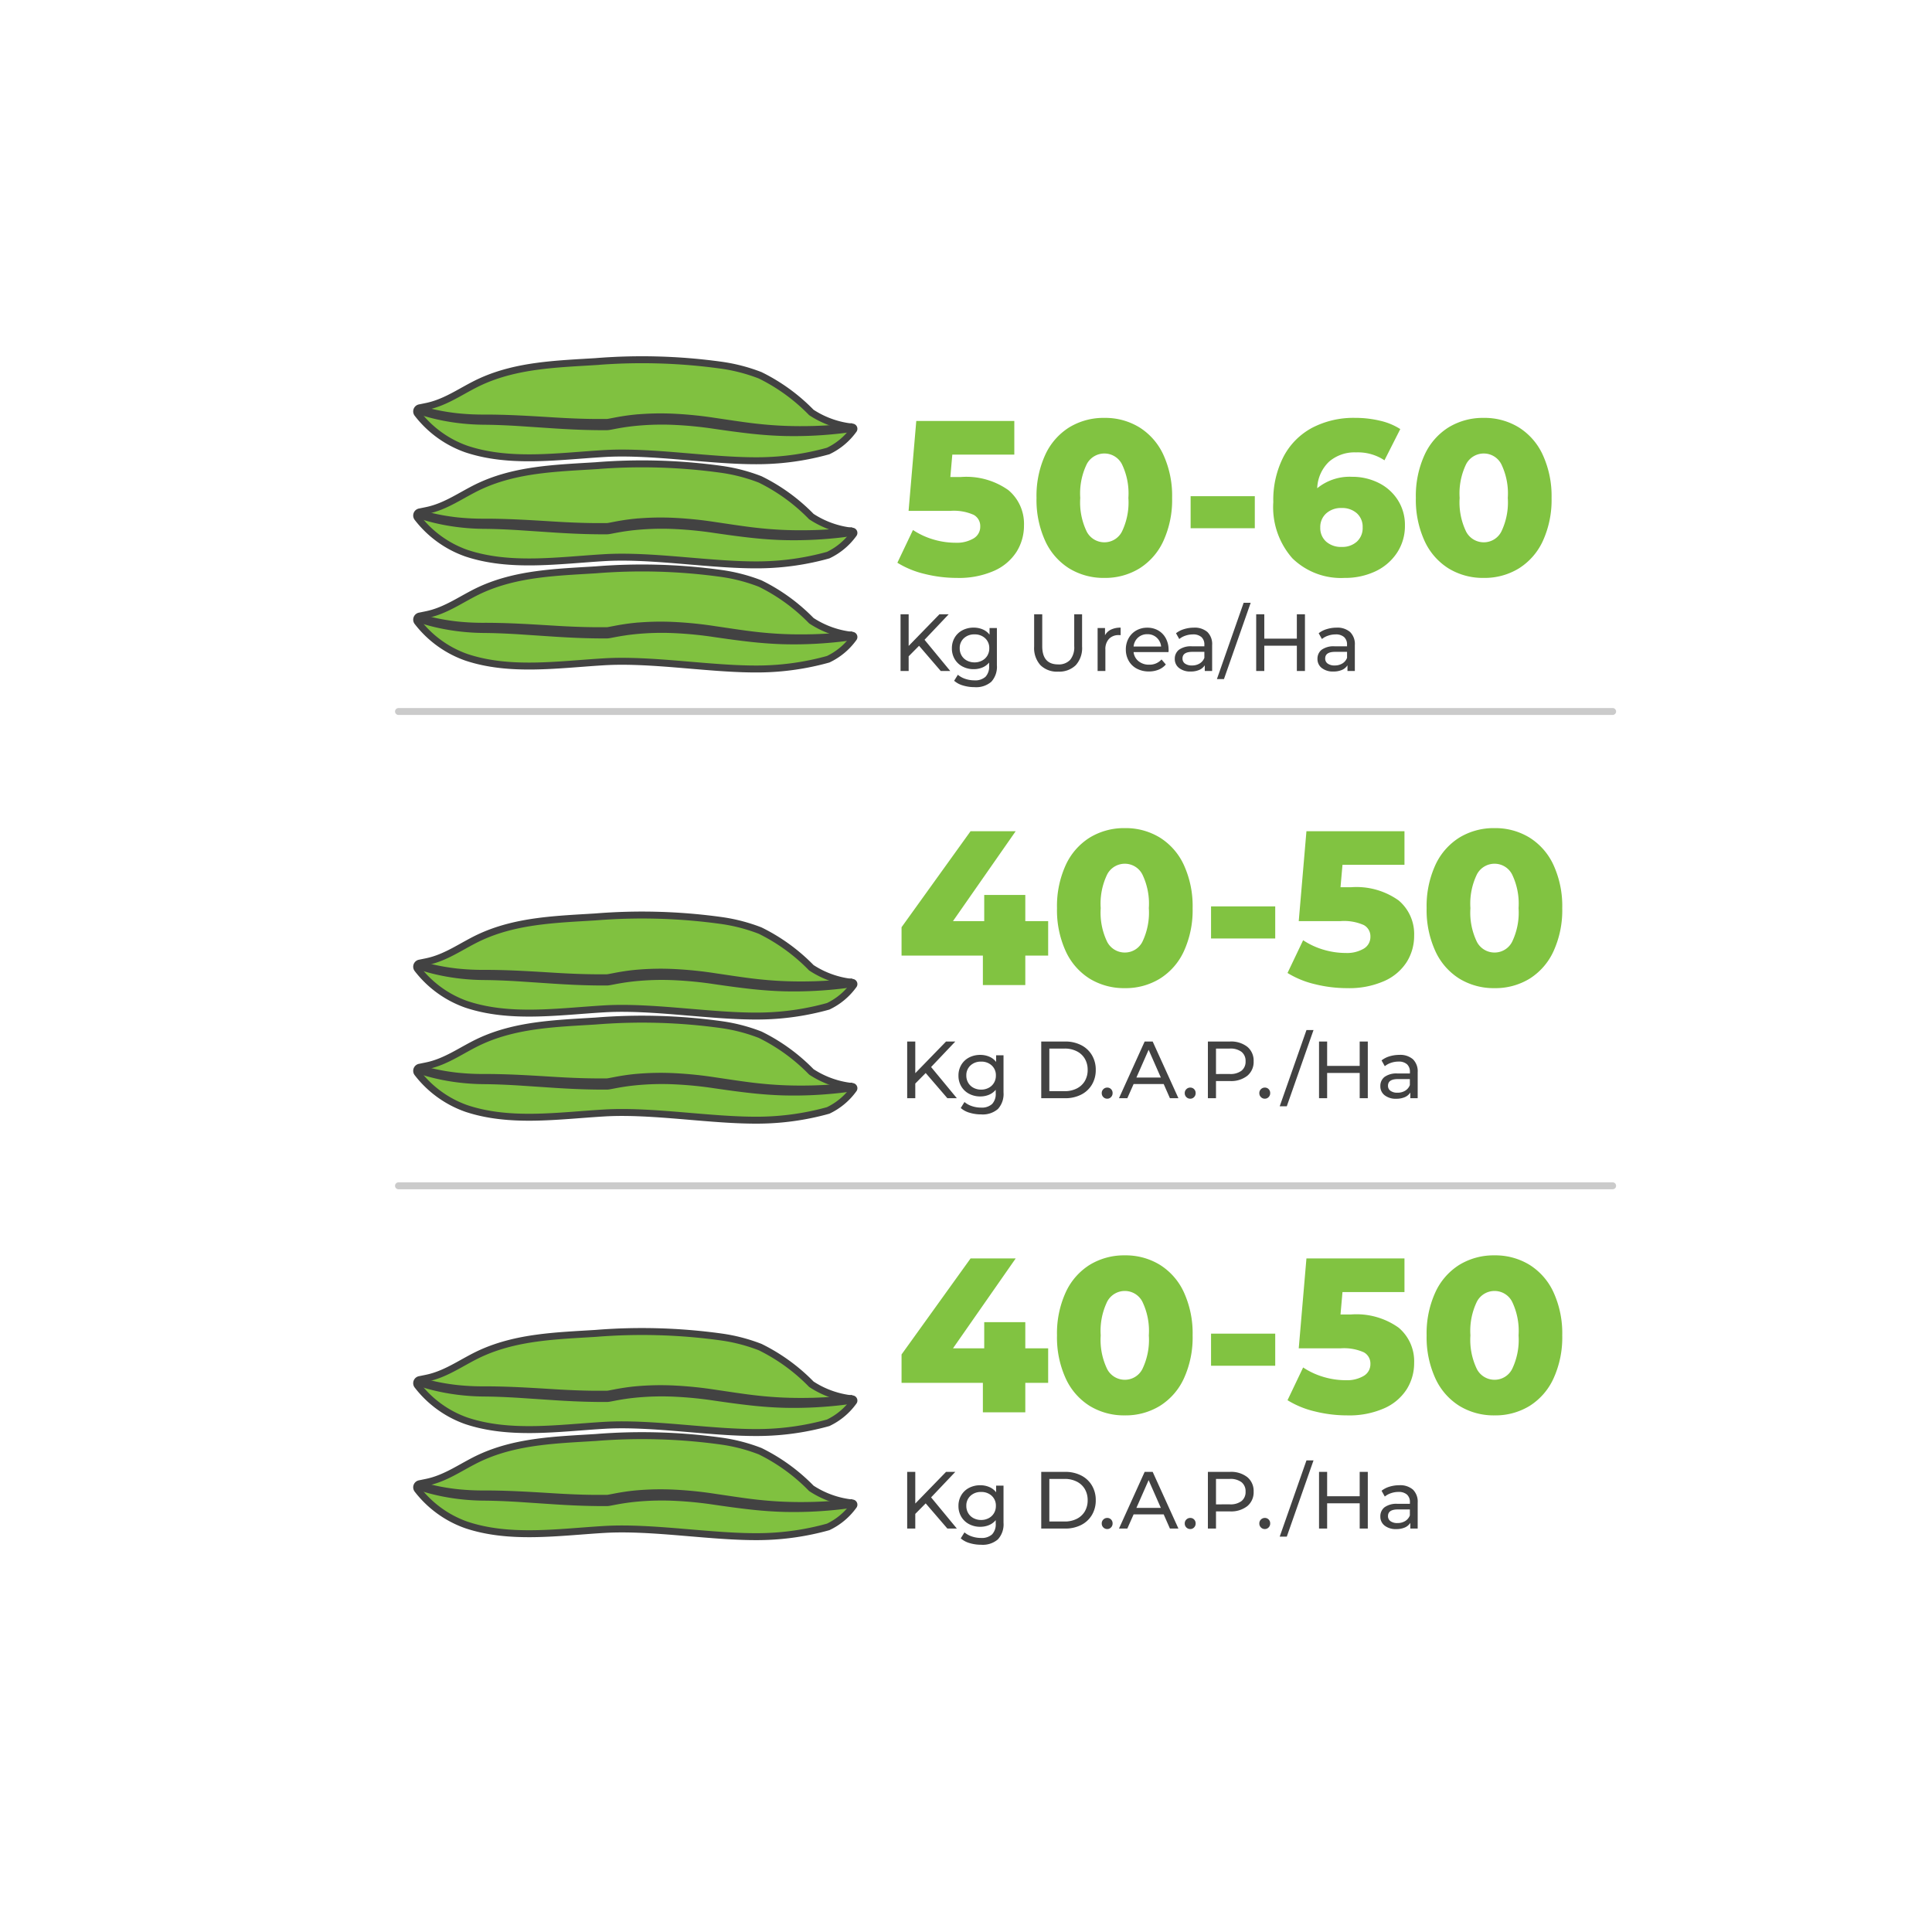
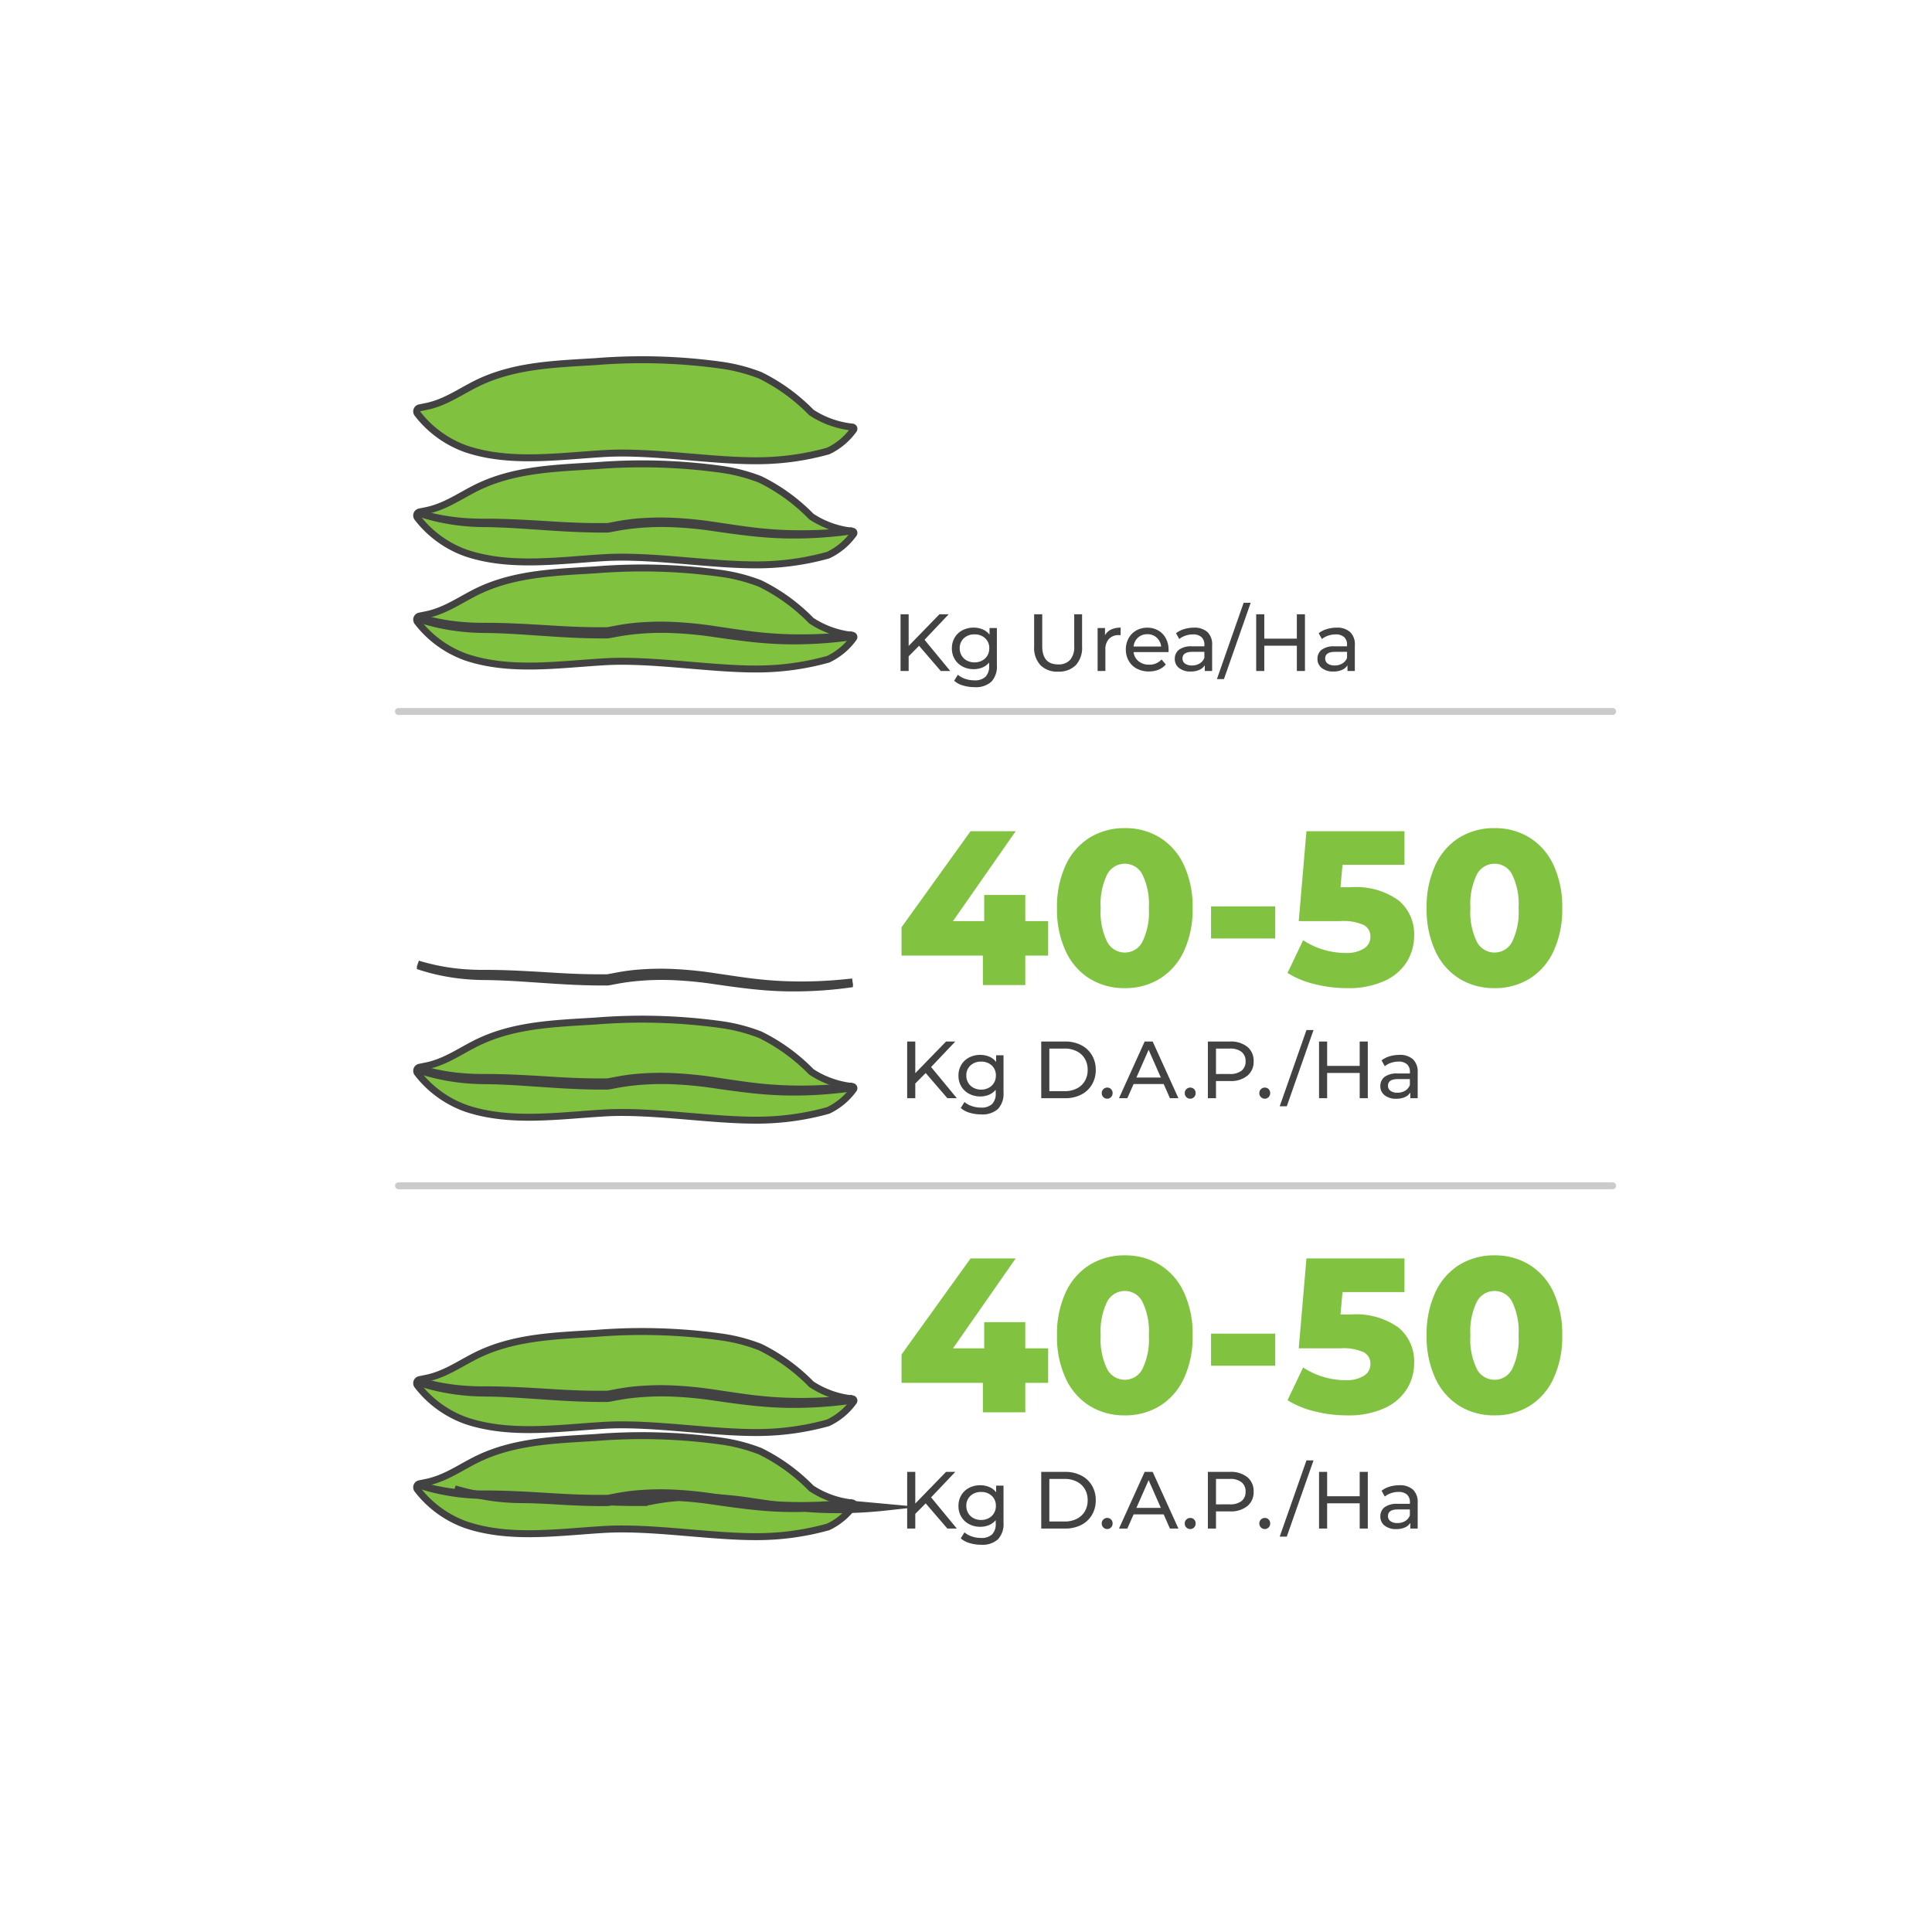
<svg xmlns="http://www.w3.org/2000/svg" width="167" height="167" viewBox="0 0 167 167">
  <defs>
    <filter id="Path_11019" x="0" y="0" width="167" height="167" filterUnits="userSpaceOnUse">
      <feOffset dy="3" input="SourceAlpha" />
      <feGaussianBlur stdDeviation="3" result="blur" />
      <feFlood flood-opacity="0.161" />
      <feComposite operator="in" in2="blur" />
      <feComposite in="SourceGraphic" />
    </filter>
  </defs>
  <g id="Group_2901" data-name="Group 2901" transform="translate(-1142 -4759)">
    <g transform="matrix(1, 0, 0, 1, 1142, 4759)" filter="url(#Path_11019)">
      <path id="Path_11019-2" data-name="Path 11019" d="M74.5,0A74.5,74.5,0,1,1,0,74.5,74.5,74.5,0,0,1,74.5,0Z" transform="translate(9 6)" fill="#fff" />
    </g>
    <path id="Path_11020" data-name="Path 11020" d="M-17.973-2.177l-.9.91V0h-.7V-4.9h.7v2.737l2.66-2.737h.8L-17.5-2.695-15.278,0H-16.1Zm6.727-1.533V-.5A1.916,1.916,0,0,1-11.729.934a2,2,0,0,1-1.442.465,3.449,3.449,0,0,1-1-.143,1.982,1.982,0,0,1-.77-.41l.322-.518a1.9,1.9,0,0,0,.641.354,2.433,2.433,0,0,0,.787.129A1.321,1.321,0,0,0-12.229.5a1.267,1.267,0,0,0,.311-.938V-.728A1.487,1.487,0,0,1-12.5-.3a1.947,1.947,0,0,1-.753.144,2.028,2.028,0,0,1-.962-.228,1.692,1.692,0,0,1-.676-.637,1.785,1.785,0,0,1-.245-.934,1.785,1.785,0,0,1,.245-.934,1.668,1.668,0,0,1,.676-.634,2.054,2.054,0,0,1,.962-.224,1.966,1.966,0,0,1,.781.154,1.449,1.449,0,0,1,.591.455V-3.71ZM-13.178-.742A1.376,1.376,0,0,0-12.523-.9a1.139,1.139,0,0,0,.455-.431,1.2,1.2,0,0,0,.164-.627,1.135,1.135,0,0,0-.357-.871,1.292,1.292,0,0,0-.917-.333,1.3,1.3,0,0,0-.924.333,1.135,1.135,0,0,0-.357.871,1.2,1.2,0,0,0,.165.627,1.139,1.139,0,0,0,.455.431A1.391,1.391,0,0,0-13.178-.742Zm7.224.8A2.033,2.033,0,0,1-7.48-.5a2.213,2.213,0,0,1-.546-1.61V-4.9h.7v2.758q0,1.575,1.379,1.575A1.328,1.328,0,0,0-4.918-.956a1.706,1.706,0,0,0,.357-1.186V-4.9h.679v2.786A2.21,2.21,0,0,1-4.428-.5,2.04,2.04,0,0,1-5.954.056ZM-1.9-3.087a1.147,1.147,0,0,1,.518-.49A1.88,1.88,0,0,1-.55-3.745v.651A1.312,1.312,0,0,0-.7-3.1a1.131,1.131,0,0,0-.857.326,1.289,1.289,0,0,0-.311.927V0h-.672V-3.71H-1.9Zm5.5,1.253a1.926,1.926,0,0,1-.014.2H.57A1.165,1.165,0,0,0,1-.844a1.4,1.4,0,0,0,.914.3A1.376,1.376,0,0,0,2.985-.994l.371.434a1.625,1.625,0,0,1-.627.448,2.181,2.181,0,0,1-.836.154A2.191,2.191,0,0,1,.85-.2a1.722,1.722,0,0,1-.7-.676A1.937,1.937,0,0,1-.1-1.855,1.967,1.967,0,0,1,.14-2.828,1.73,1.73,0,0,1,.8-3.5a1.894,1.894,0,0,1,.955-.241,1.856,1.856,0,0,1,.949.241,1.7,1.7,0,0,1,.651.676A2.058,2.058,0,0,1,3.594-1.834ZM1.76-3.178a1.161,1.161,0,0,0-.808.294,1.185,1.185,0,0,0-.382.77H2.95a1.193,1.193,0,0,0-.382-.767A1.153,1.153,0,0,0,1.76-3.178Zm4.011-.567a1.678,1.678,0,0,1,1.18.378A1.459,1.459,0,0,1,7.36-2.24V0H6.723V-.49a1.062,1.062,0,0,1-.479.4,1.83,1.83,0,0,1-.738.137,1.546,1.546,0,0,1-1-.3.966.966,0,0,1-.375-.791.974.974,0,0,1,.357-.787,1.759,1.759,0,0,1,1.134-.3H6.688v-.133a.857.857,0,0,0-.252-.665,1.063,1.063,0,0,0-.742-.231,1.964,1.964,0,0,0-.644.109,1.659,1.659,0,0,0-.532.29l-.28-.5a2.032,2.032,0,0,1,.686-.353A2.87,2.87,0,0,1,5.771-3.745ZM5.617-.476a1.248,1.248,0,0,0,.665-.172.981.981,0,0,0,.406-.487v-.518H5.652q-.854,0-.854.574a.519.519,0,0,0,.217.441A.992.992,0,0,0,5.617-.476Zm4.466-5.418h.609L8.382.7H7.773Zm5.3.994V0h-.7V-2.184H11.868V0h-.7V-4.9h.7v2.107h2.814V-4.9Zm2.723,1.155a1.678,1.678,0,0,1,1.179.378,1.459,1.459,0,0,1,.41,1.127V0h-.637V-.49a1.062,1.062,0,0,1-.479.4,1.83,1.83,0,0,1-.739.137,1.546,1.546,0,0,1-1-.3.966.966,0,0,1-.375-.791.974.974,0,0,1,.357-.787,1.759,1.759,0,0,1,1.134-.3h1.064v-.133a.857.857,0,0,0-.252-.665,1.063,1.063,0,0,0-.742-.231,1.964,1.964,0,0,0-.644.109,1.659,1.659,0,0,0-.532.29l-.28-.5a2.032,2.032,0,0,1,.686-.353A2.87,2.87,0,0,1,18.106-3.745ZM17.951-.476a1.248,1.248,0,0,0,.665-.172.981.981,0,0,0,.406-.487v-.518H17.986q-.854,0-.854.574a.519.519,0,0,0,.217.441A.992.992,0,0,0,17.951-.476Z" transform="translate(1239.416 4816.998)" fill="#424242" />
    <path id="Path_11021" data-name="Path 11021" d="M-20.4-2.177l-.9.91V0H-22V-4.9h.7v2.737l2.66-2.737h.8l-2.093,2.205L-17.707,0h-.819Zm6.727-1.533V-.5A1.916,1.916,0,0,1-14.158.934,2,2,0,0,1-15.6,1.4a3.449,3.449,0,0,1-1-.143,1.982,1.982,0,0,1-.77-.41l.322-.518a1.9,1.9,0,0,0,.64.354,2.433,2.433,0,0,0,.788.129A1.321,1.321,0,0,0-14.658.5a1.267,1.267,0,0,0,.311-.938V-.728a1.487,1.487,0,0,1-.584.431,1.947,1.947,0,0,1-.753.144,2.028,2.028,0,0,1-.962-.228,1.692,1.692,0,0,1-.676-.637,1.785,1.785,0,0,1-.245-.934,1.785,1.785,0,0,1,.245-.934,1.668,1.668,0,0,1,.676-.634,2.054,2.054,0,0,1,.962-.224,1.966,1.966,0,0,1,.781.154,1.449,1.449,0,0,1,.591.455V-3.71ZM-15.607-.742A1.376,1.376,0,0,0-14.952-.9a1.139,1.139,0,0,0,.455-.431,1.2,1.2,0,0,0,.164-.627,1.135,1.135,0,0,0-.357-.871,1.292,1.292,0,0,0-.917-.333,1.3,1.3,0,0,0-.924.333,1.135,1.135,0,0,0-.357.871,1.2,1.2,0,0,0,.165.627,1.139,1.139,0,0,0,.455.431A1.391,1.391,0,0,0-15.607-.742ZM-10.413-4.9h2.065a2.985,2.985,0,0,1,1.379.308,2.263,2.263,0,0,1,.934.864A2.442,2.442,0,0,1-5.7-2.45a2.442,2.442,0,0,1-.333,1.278,2.263,2.263,0,0,1-.934.865A2.985,2.985,0,0,1-8.347,0h-2.065ZM-8.389-.609A2.267,2.267,0,0,0-7.343-.84a1.67,1.67,0,0,0,.7-.648A1.863,1.863,0,0,0-6.4-2.45a1.863,1.863,0,0,0-.245-.963,1.67,1.67,0,0,0-.7-.647,2.267,2.267,0,0,0-1.046-.231H-9.712V-.609Zm3.682.651a.464.464,0,0,1-.336-.137.463.463,0,0,1-.14-.347.455.455,0,0,1,.14-.339.464.464,0,0,1,.336-.137.447.447,0,0,1,.329.133.464.464,0,0,1,.133.343.469.469,0,0,1-.137.347A.444.444,0,0,1-4.708.042ZM.172-1.225h-2.6L-2.971,0h-.721l2.219-4.9H-.78L1.446,0H.711Zm-.245-.56-1.057-2.4-1.057,2.4ZM2.468.042a.464.464,0,0,1-.336-.137.463.463,0,0,1-.14-.347.455.455,0,0,1,.14-.339.464.464,0,0,1,.336-.137A.447.447,0,0,1,2.8-.784a.464.464,0,0,1,.133.343.469.469,0,0,1-.137.347A.444.444,0,0,1,2.468.042ZM5.9-4.9a2.27,2.27,0,0,1,1.5.455,1.543,1.543,0,0,1,.546,1.253A1.543,1.543,0,0,1,7.4-1.939a2.27,2.27,0,0,1-1.5.455H4.693V0h-.7V-4.9ZM5.883-2.093A1.58,1.58,0,0,0,6.9-2.377a.989.989,0,0,0,.35-.815.989.989,0,0,0-.35-.815,1.58,1.58,0,0,0-1.015-.284H4.693v2.2ZM8.915.042a.464.464,0,0,1-.336-.137.463.463,0,0,1-.14-.347.455.455,0,0,1,.14-.339.464.464,0,0,1,.336-.137.447.447,0,0,1,.329.133.464.464,0,0,1,.133.343.469.469,0,0,1-.137.347A.444.444,0,0,1,8.915.042Zm3.6-5.936h.609L10.812.7H10.2Zm5.3.994V0h-.7V-2.184H14.3V0h-.7V-4.9h.7v2.107h2.814V-4.9Zm2.723,1.155a1.678,1.678,0,0,1,1.179.378,1.459,1.459,0,0,1,.41,1.127V0h-.637V-.49a1.062,1.062,0,0,1-.479.4,1.83,1.83,0,0,1-.739.137,1.546,1.546,0,0,1-1-.3A.966.966,0,0,1,18.9-1.05a.974.974,0,0,1,.357-.787,1.759,1.759,0,0,1,1.134-.3h1.064v-.133a.857.857,0,0,0-.252-.665,1.063,1.063,0,0,0-.742-.231,1.964,1.964,0,0,0-.644.109,1.659,1.659,0,0,0-.532.29l-.28-.5a2.032,2.032,0,0,1,.686-.353A2.87,2.87,0,0,1,20.535-3.745ZM20.38-.476a1.248,1.248,0,0,0,.665-.172.981.981,0,0,0,.406-.487v-.518H20.415q-.854,0-.854.574a.519.519,0,0,0,.217.441A.992.992,0,0,0,20.38-.476Z" transform="translate(1242.416 4853.928)" fill="#424242" />
    <path id="Path_11027" data-name="Path 11027" d="M-20.4-2.177l-.9.91V0H-22V-4.9h.7v2.737l2.66-2.737h.8l-2.093,2.205L-17.707,0h-.819Zm6.727-1.533V-.5A1.916,1.916,0,0,1-14.158.934,2,2,0,0,1-15.6,1.4a3.449,3.449,0,0,1-1-.143,1.982,1.982,0,0,1-.77-.41l.322-.518a1.9,1.9,0,0,0,.64.354,2.433,2.433,0,0,0,.788.129A1.321,1.321,0,0,0-14.658.5a1.267,1.267,0,0,0,.311-.938V-.728a1.487,1.487,0,0,1-.584.431,1.947,1.947,0,0,1-.753.144,2.028,2.028,0,0,1-.962-.228,1.692,1.692,0,0,1-.676-.637,1.785,1.785,0,0,1-.245-.934,1.785,1.785,0,0,1,.245-.934,1.668,1.668,0,0,1,.676-.634,2.054,2.054,0,0,1,.962-.224,1.966,1.966,0,0,1,.781.154,1.449,1.449,0,0,1,.591.455V-3.71ZM-15.607-.742A1.376,1.376,0,0,0-14.952-.9a1.139,1.139,0,0,0,.455-.431,1.2,1.2,0,0,0,.164-.627,1.135,1.135,0,0,0-.357-.871,1.292,1.292,0,0,0-.917-.333,1.3,1.3,0,0,0-.924.333,1.135,1.135,0,0,0-.357.871,1.2,1.2,0,0,0,.165.627,1.139,1.139,0,0,0,.455.431A1.391,1.391,0,0,0-15.607-.742ZM-10.413-4.9h2.065a2.985,2.985,0,0,1,1.379.308,2.263,2.263,0,0,1,.934.864A2.442,2.442,0,0,1-5.7-2.45a2.442,2.442,0,0,1-.333,1.278,2.263,2.263,0,0,1-.934.865A2.985,2.985,0,0,1-8.347,0h-2.065ZM-8.389-.609A2.267,2.267,0,0,0-7.343-.84a1.67,1.67,0,0,0,.7-.648A1.863,1.863,0,0,0-6.4-2.45a1.863,1.863,0,0,0-.245-.963,1.67,1.67,0,0,0-.7-.647,2.267,2.267,0,0,0-1.046-.231H-9.712V-.609Zm3.682.651a.464.464,0,0,1-.336-.137.463.463,0,0,1-.14-.347.455.455,0,0,1,.14-.339.464.464,0,0,1,.336-.137.447.447,0,0,1,.329.133.464.464,0,0,1,.133.343.469.469,0,0,1-.137.347A.444.444,0,0,1-4.708.042ZM.172-1.225h-2.6L-2.971,0h-.721l2.219-4.9H-.78L1.446,0H.711Zm-.245-.56-1.057-2.4-1.057,2.4ZM2.468.042a.464.464,0,0,1-.336-.137.463.463,0,0,1-.14-.347.455.455,0,0,1,.14-.339.464.464,0,0,1,.336-.137A.447.447,0,0,1,2.8-.784a.464.464,0,0,1,.133.343.469.469,0,0,1-.137.347A.444.444,0,0,1,2.468.042ZM5.9-4.9a2.27,2.27,0,0,1,1.5.455,1.543,1.543,0,0,1,.546,1.253A1.543,1.543,0,0,1,7.4-1.939a2.27,2.27,0,0,1-1.5.455H4.693V0h-.7V-4.9ZM5.883-2.093A1.58,1.58,0,0,0,6.9-2.377a.989.989,0,0,0,.35-.815.989.989,0,0,0-.35-.815,1.58,1.58,0,0,0-1.015-.284H4.693v2.2ZM8.915.042a.464.464,0,0,1-.336-.137.463.463,0,0,1-.14-.347.455.455,0,0,1,.14-.339.464.464,0,0,1,.336-.137.447.447,0,0,1,.329.133.464.464,0,0,1,.133.343.469.469,0,0,1-.137.347A.444.444,0,0,1,8.915.042Zm3.6-5.936h.609L10.812.7H10.2Zm5.3.994V0h-.7V-2.184H14.3V0h-.7V-4.9h.7v2.107h2.814V-4.9Zm2.723,1.155a1.678,1.678,0,0,1,1.179.378,1.459,1.459,0,0,1,.41,1.127V0h-.637V-.49a1.062,1.062,0,0,1-.479.4,1.83,1.83,0,0,1-.739.137,1.546,1.546,0,0,1-1-.3A.966.966,0,0,1,18.9-1.05a.974.974,0,0,1,.357-.787,1.759,1.759,0,0,1,1.134-.3h1.064v-.133a.857.857,0,0,0-.252-.665,1.063,1.063,0,0,0-.742-.231,1.964,1.964,0,0,0-.644.109,1.659,1.659,0,0,0-.532.29l-.28-.5a2.032,2.032,0,0,1,.686-.353A2.87,2.87,0,0,1,20.535-3.745ZM20.38-.476a1.248,1.248,0,0,0,.665-.172.981.981,0,0,0,.406-.487v-.518H20.415q-.854,0-.854.574a.519.519,0,0,0,.217.441A.992.992,0,0,0,20.38-.476Z" transform="translate(1242.416 4891.127)" fill="#424242" />
-     <path id="Path_11022" data-name="Path 11022" d="M5.624-8.455a6.276,6.276,0,0,1,4.132,1.14,3.791,3.791,0,0,1,1.34,3.04A4.253,4.253,0,0,1,10.459-2,4.413,4.413,0,0,1,8.522-.352,7.489,7.489,0,0,1,5.3.266,11.51,11.51,0,0,1,2.517-.076,7.975,7.975,0,0,1,.152-1.045L1.5-3.876a6.466,6.466,0,0,0,1.757.817,6.742,6.742,0,0,0,1.929.285,2.844,2.844,0,0,0,1.548-.371A1.165,1.165,0,0,0,7.315-4.18a1.1,1.1,0,0,0-.57-1.007,4.214,4.214,0,0,0-2.014-.342H1.121L1.786-13.3H10.26v2.907H4.9L4.731-8.455ZM18.05.266a5.689,5.689,0,0,1-3.04-.817,5.5,5.5,0,0,1-2.081-2.384,8.525,8.525,0,0,1-.75-3.715,8.525,8.525,0,0,1,.75-3.714,5.5,5.5,0,0,1,2.081-2.385,5.689,5.689,0,0,1,3.04-.817,5.654,5.654,0,0,1,3.021.817,5.5,5.5,0,0,1,2.081,2.385A8.525,8.525,0,0,1,23.9-6.65a8.525,8.525,0,0,1-.75,3.715A5.5,5.5,0,0,1,21.071-.551,5.654,5.654,0,0,1,18.05.266Zm0-3.078a1.7,1.7,0,0,0,1.511-.921,5.806,5.806,0,0,0,.56-2.917,5.806,5.806,0,0,0-.56-2.916,1.7,1.7,0,0,0-1.511-.922,1.717,1.717,0,0,0-1.529.922A5.806,5.806,0,0,0,15.96-6.65a5.806,5.806,0,0,0,.561,2.917A1.717,1.717,0,0,0,18.05-2.812ZM25.5-6.8h5.548v2.774H25.5ZM39.444-8.474a5.068,5.068,0,0,1,2.3.523A4.137,4.137,0,0,1,43.406-6.47a3.966,3.966,0,0,1,.618,2.194,4.185,4.185,0,0,1-.694,2.385,4.547,4.547,0,0,1-1.881,1.6A6.133,6.133,0,0,1,38.8.266a6.008,6.008,0,0,1-4.5-1.691,6.674,6.674,0,0,1-1.653-4.864,8.176,8.176,0,0,1,.883-3.924,5.97,5.97,0,0,1,2.479-2.5,7.728,7.728,0,0,1,3.7-.855,9.228,9.228,0,0,1,2.166.247,5.5,5.5,0,0,1,1.748.722L42.256-9.9a4.149,4.149,0,0,0-2.451-.684,3.375,3.375,0,0,0-2.337.8,3.342,3.342,0,0,0-1.026,2.3A4.421,4.421,0,0,1,39.444-8.474ZM38.57-2.413a1.864,1.864,0,0,0,1.3-.456,1.583,1.583,0,0,0,.5-1.235,1.561,1.561,0,0,0-.5-1.216,1.892,1.892,0,0,0-1.32-.456,1.9,1.9,0,0,0-1.33.465,1.576,1.576,0,0,0-.513,1.226,1.568,1.568,0,0,0,.5,1.207A1.923,1.923,0,0,0,38.57-2.413ZM50.844.266A5.689,5.689,0,0,1,47.8-.551a5.5,5.5,0,0,1-2.081-2.384,8.525,8.525,0,0,1-.75-3.715,8.525,8.525,0,0,1,.75-3.714A5.5,5.5,0,0,1,47.8-12.749a5.689,5.689,0,0,1,3.04-.817,5.654,5.654,0,0,1,3.021.817,5.5,5.5,0,0,1,2.081,2.385A8.525,8.525,0,0,1,56.7-6.65a8.525,8.525,0,0,1-.75,3.715A5.5,5.5,0,0,1,53.865-.551,5.654,5.654,0,0,1,50.844.266Zm0-3.078a1.7,1.7,0,0,0,1.511-.921,5.806,5.806,0,0,0,.561-2.917,5.806,5.806,0,0,0-.561-2.916,1.7,1.7,0,0,0-1.511-.922,1.717,1.717,0,0,0-1.529.922,5.806,5.806,0,0,0-.561,2.916,5.806,5.806,0,0,0,.561,2.917A1.717,1.717,0,0,0,50.844-2.812Z" transform="translate(1219.416 4808.688)" fill="#81c341" />
    <path id="Path_11023" data-name="Path 11023" d="M13.186-2.546H11.21V0H7.543V-2.546H.513V-5l5.966-8.3h3.9L4.959-5.529h2.7V-7.79H11.21v2.261h1.976ZM19.817.266a5.689,5.689,0,0,1-3.04-.817A5.5,5.5,0,0,1,14.7-2.935a8.525,8.525,0,0,1-.75-3.715,8.525,8.525,0,0,1,.75-3.714,5.5,5.5,0,0,1,2.081-2.385,5.689,5.689,0,0,1,3.04-.817,5.654,5.654,0,0,1,3.021.817,5.5,5.5,0,0,1,2.081,2.385,8.525,8.525,0,0,1,.75,3.714,8.525,8.525,0,0,1-.75,3.715A5.5,5.5,0,0,1,22.838-.551,5.654,5.654,0,0,1,19.817.266Zm0-3.078a1.7,1.7,0,0,0,1.51-.921,5.806,5.806,0,0,0,.561-2.917,5.806,5.806,0,0,0-.561-2.916,1.7,1.7,0,0,0-1.51-.922,1.717,1.717,0,0,0-1.529.922,5.806,5.806,0,0,0-.56,2.916,5.806,5.806,0,0,0,.56,2.917A1.717,1.717,0,0,0,19.817-2.812ZM27.265-6.8h5.548v2.774H27.265ZM39.349-8.455a6.276,6.276,0,0,1,4.132,1.14,3.791,3.791,0,0,1,1.34,3.04A4.253,4.253,0,0,1,44.184-2,4.413,4.413,0,0,1,42.246-.352a7.489,7.489,0,0,1-3.221.618,11.51,11.51,0,0,1-2.783-.342,7.975,7.975,0,0,1-2.366-.969l1.349-2.831a6.466,6.466,0,0,0,1.757.817,6.742,6.742,0,0,0,1.929.285,2.844,2.844,0,0,0,1.549-.371A1.165,1.165,0,0,0,41.04-4.18a1.1,1.1,0,0,0-.57-1.007,4.214,4.214,0,0,0-2.014-.342h-3.61l.665-7.771h8.474v2.907H38.627l-.171,1.938ZM51.775.266a5.689,5.689,0,0,1-3.04-.817,5.5,5.5,0,0,1-2.081-2.384A8.525,8.525,0,0,1,45.9-6.65a8.525,8.525,0,0,1,.75-3.714,5.5,5.5,0,0,1,2.081-2.385,5.689,5.689,0,0,1,3.04-.817,5.654,5.654,0,0,1,3.021.817,5.5,5.5,0,0,1,2.081,2.385,8.525,8.525,0,0,1,.75,3.714,8.525,8.525,0,0,1-.75,3.715A5.5,5.5,0,0,1,54.8-.551,5.654,5.654,0,0,1,51.775.266Zm0-3.078a1.7,1.7,0,0,0,1.511-.921,5.806,5.806,0,0,0,.561-2.917,5.806,5.806,0,0,0-.561-2.916,1.7,1.7,0,0,0-1.511-.922,1.717,1.717,0,0,0-1.529.922,5.806,5.806,0,0,0-.561,2.916,5.806,5.806,0,0,0,.561,2.917A1.717,1.717,0,0,0,51.775-2.812Z" transform="translate(1219.416 4844.148)" fill="#81c341" />
    <path id="Path_11024" data-name="Path 11024" d="M13.186-2.546H11.21V0H7.543V-2.546H.513V-5l5.966-8.3h3.9L4.959-5.529h2.7V-7.79H11.21v2.261h1.976ZM19.817.266a5.689,5.689,0,0,1-3.04-.817A5.5,5.5,0,0,1,14.7-2.935a8.525,8.525,0,0,1-.75-3.715,8.525,8.525,0,0,1,.75-3.714,5.5,5.5,0,0,1,2.081-2.385,5.689,5.689,0,0,1,3.04-.817,5.654,5.654,0,0,1,3.021.817,5.5,5.5,0,0,1,2.081,2.385,8.525,8.525,0,0,1,.75,3.714,8.525,8.525,0,0,1-.75,3.715A5.5,5.5,0,0,1,22.838-.551,5.654,5.654,0,0,1,19.817.266Zm0-3.078a1.7,1.7,0,0,0,1.51-.921,5.806,5.806,0,0,0,.561-2.917,5.806,5.806,0,0,0-.561-2.916,1.7,1.7,0,0,0-1.51-.922,1.717,1.717,0,0,0-1.529.922,5.806,5.806,0,0,0-.56,2.916,5.806,5.806,0,0,0,.56,2.917A1.717,1.717,0,0,0,19.817-2.812ZM27.265-6.8h5.548v2.774H27.265ZM39.349-8.455a6.276,6.276,0,0,1,4.132,1.14,3.791,3.791,0,0,1,1.34,3.04A4.253,4.253,0,0,1,44.184-2,4.413,4.413,0,0,1,42.246-.352a7.489,7.489,0,0,1-3.221.618,11.51,11.51,0,0,1-2.783-.342,7.975,7.975,0,0,1-2.366-.969l1.349-2.831a6.466,6.466,0,0,0,1.757.817,6.742,6.742,0,0,0,1.929.285,2.844,2.844,0,0,0,1.549-.371A1.165,1.165,0,0,0,41.04-4.18a1.1,1.1,0,0,0-.57-1.007,4.214,4.214,0,0,0-2.014-.342h-3.61l.665-7.771h8.474v2.907H38.627l-.171,1.938ZM51.775.266a5.689,5.689,0,0,1-3.04-.817,5.5,5.5,0,0,1-2.081-2.384A8.525,8.525,0,0,1,45.9-6.65a8.525,8.525,0,0,1,.75-3.714,5.5,5.5,0,0,1,2.081-2.385,5.689,5.689,0,0,1,3.04-.817,5.654,5.654,0,0,1,3.021.817,5.5,5.5,0,0,1,2.081,2.385,8.525,8.525,0,0,1,.75,3.714,8.525,8.525,0,0,1-.75,3.715A5.5,5.5,0,0,1,54.8-.551,5.654,5.654,0,0,1,51.775.266Zm0-3.078a1.7,1.7,0,0,0,1.511-.921,5.806,5.806,0,0,0,.561-2.917,5.806,5.806,0,0,0-.561-2.916,1.7,1.7,0,0,0-1.511-.922,1.717,1.717,0,0,0-1.529.922,5.806,5.806,0,0,0-.561,2.916,5.806,5.806,0,0,0,.561,2.917A1.717,1.717,0,0,0,51.775-2.812Z" transform="translate(1219.416 4881.078)" fill="#81c341" />
    <path id="Path_11025" data-name="Path 11025" d="M0,0H104.949" transform="translate(1176.445 4820.5)" fill="none" stroke="#424242" stroke-linecap="round" stroke-width="0.6" opacity="0.274" />
    <path id="Path_11026" data-name="Path 11026" d="M0,0H104.949" transform="translate(1176.445 4861.5)" fill="none" stroke="#424242" stroke-linecap="round" stroke-width="0.6" opacity="0.274" />
    <g id="Group_2553" data-name="Group 2553" transform="translate(1058.754 4396.098)">
      <g id="Group_1619" data-name="Group 1619" transform="translate(119.246 412.008)">
        <path id="Path_6498" data-name="Path 6498" d="M120.116,416.031c1.755-.36,3.1-1.424,4.7-2.152,3.121-1.419,6.509-1.509,9.924-1.721a49.925,49.925,0,0,1,10.773.3,14.973,14.973,0,0,1,3.444.886,16.068,16.068,0,0,1,4.42,3.209,7.945,7.945,0,0,0,3.541,1.265.148.148,0,0,1,.1.25,5.75,5.75,0,0,1-2.184,1.818,22.935,22.935,0,0,1-5.817.84c-4.237.065-9.325-.873-13.559-.619-3.994.239-8.14.864-11.9-.39a9.2,9.2,0,0,1-4.234-3.067.316.316,0,0,1,.21-.5Z" transform="translate(-119.246 -412.008)" fill="#80c140" stroke="#424242" stroke-miterlimit="10" stroke-width="0.6" />
        <g id="Group_1618" data-name="Group 1618" transform="translate(0.111 4.226)">
          <g id="Group_1615" data-name="Group 1615" transform="translate(0.002 0.146)">
            <g id="Group_1614" data-name="Group 1614">
              <path id="Path_6500" data-name="Path 6500" d="M156.962,418.881l-.421.059c-.274.036-.677.09-1.191.139a35.052,35.052,0,0,1-4.28.161c-.887-.023-1.848-.089-2.858-.2s-2.072-.257-3.168-.417a33.535,33.535,0,0,0-3.385-.338,23.472,23.472,0,0,0-3.5.085c-.584.058-1.164.145-1.74.255l-.435.082a1.929,1.929,0,0,1-.232.03c-.082,0-.149,0-.223,0-.293,0-.584,0-.877-.006-1.165-.016-2.309-.073-3.415-.144l-3.184-.212c-1.012-.061-1.969-.1-2.854-.109a19.221,19.221,0,0,1-2.416-.159,18.349,18.349,0,0,1-1.836-.333c-.5-.117-.893-.235-1.157-.316s-.4-.131-.4-.131.141.044.407.118.659.177,1.164.285a18.426,18.426,0,0,0,1.836.292,21.641,21.641,0,0,0,2.407.114c.886,0,1.848.024,2.862.071s2.083.114,3.187.181,2.246.118,3.405.128c.289,0,.581,0,.873,0,.071,0,.151,0,.215,0a1.792,1.792,0,0,0,.2-.028l.431-.082c.579-.113,1.167-.205,1.758-.265a23.7,23.7,0,0,1,3.536-.071,33.664,33.664,0,0,1,3.4.356c1.1.16,2.152.325,3.158.448s1.96.2,2.843.235,1.695.034,2.413.016,1.345-.055,1.859-.094.919-.078,1.194-.108Z" transform="translate(-119.384 -417.33)" fill="#80c140" stroke="#424242" stroke-miterlimit="10" stroke-width="0.6" />
            </g>
          </g>
          <g id="Group_1617" data-name="Group 1617">
            <g id="Group_1616" data-name="Group 1616">
              <path id="Path_6501" data-name="Path 6501" d="M156.959,418.7l-.42.059c-.274.036-.678.089-1.192.139a35.041,35.041,0,0,1-4.28.161c-.887-.023-1.848-.089-2.858-.2s-2.072-.256-3.167-.416a33.567,33.567,0,0,0-3.385-.339,23.368,23.368,0,0,0-3.5.085c-.584.058-1.164.145-1.74.255l-.435.081a2.089,2.089,0,0,1-.232.03c-.082,0-.15,0-.224,0-.292,0-.584,0-.876-.006-1.166-.016-2.31-.074-3.416-.144l-3.184-.212c-1.012-.062-1.969-.1-2.854-.11a19.393,19.393,0,0,1-2.416-.158,18.607,18.607,0,0,1-1.836-.333c-.5-.118-.893-.235-1.157-.316s-.4-.131-.4-.131.141.044.407.119.66.177,1.164.285a18.436,18.436,0,0,0,1.836.292,21.45,21.45,0,0,0,2.407.113c.887,0,1.848.025,2.862.072s2.083.114,3.187.181,2.246.117,3.405.128c.289,0,.581,0,.874,0,.071,0,.15,0,.214,0a1.8,1.8,0,0,0,.2-.028l.431-.082c.579-.113,1.167-.205,1.758-.265a23.7,23.7,0,0,1,3.536-.071,33.965,33.965,0,0,1,3.4.355c1.1.161,2.151.325,3.157.449s1.96.2,2.843.235,1.695.034,2.413.016,1.345-.055,1.86-.094.918-.078,1.194-.108Z" transform="translate(-119.381 -417.152)" fill="#80c140" stroke="#424242" stroke-miterlimit="10" stroke-width="0.6" />
            </g>
          </g>
        </g>
      </g>
      <g id="Group_2525" data-name="Group 2525" transform="translate(119.246 403.008)">
        <path id="Path_6498-2" data-name="Path 6498" d="M120.116,416.031c1.755-.36,3.1-1.424,4.7-2.152,3.121-1.419,6.509-1.509,9.924-1.721a49.925,49.925,0,0,1,10.773.3,14.973,14.973,0,0,1,3.444.886,16.068,16.068,0,0,1,4.42,3.209,7.945,7.945,0,0,0,3.541,1.265.148.148,0,0,1,.1.25,5.75,5.75,0,0,1-2.184,1.818,22.935,22.935,0,0,1-5.817.84c-4.237.065-9.325-.873-13.559-.619-3.994.239-8.14.864-11.9-.39a9.2,9.2,0,0,1-4.234-3.067.316.316,0,0,1,.21-.5Z" transform="translate(-119.246 -412.008)" fill="#80c140" stroke="#424242" stroke-miterlimit="10" stroke-width="0.6" />
        <g id="Group_1618-2" data-name="Group 1618" transform="translate(0.111 4.226)">
          <g id="Group_1615-2" data-name="Group 1615" transform="translate(0.002 0.146)">
            <g id="Group_1614-2" data-name="Group 1614">
-               <path id="Path_6500-2" data-name="Path 6500" d="M156.962,418.881l-.421.059c-.274.036-.677.09-1.191.139a35.052,35.052,0,0,1-4.28.161c-.887-.023-1.848-.089-2.858-.2s-2.072-.257-3.168-.417a33.535,33.535,0,0,0-3.385-.338,23.472,23.472,0,0,0-3.5.085c-.584.058-1.164.145-1.74.255l-.435.082a1.929,1.929,0,0,1-.232.03c-.082,0-.149,0-.223,0-.293,0-.584,0-.877-.006-1.165-.016-2.309-.073-3.415-.144l-3.184-.212c-1.012-.061-1.969-.1-2.854-.109a19.221,19.221,0,0,1-2.416-.159,18.349,18.349,0,0,1-1.836-.333c-.5-.117-.893-.235-1.157-.316s-.4-.131-.4-.131.141.044.407.118.659.177,1.164.285a18.426,18.426,0,0,0,1.836.292,21.641,21.641,0,0,0,2.407.114c.886,0,1.848.024,2.862.071s2.083.114,3.187.181,2.246.118,3.405.128c.289,0,.581,0,.873,0,.071,0,.151,0,.215,0a1.792,1.792,0,0,0,.2-.028l.431-.082c.579-.113,1.167-.205,1.758-.265a23.7,23.7,0,0,1,3.536-.071,33.664,33.664,0,0,1,3.4.356c1.1.16,2.152.325,3.158.448s1.96.2,2.843.235,1.695.034,2.413.016,1.345-.055,1.859-.094.919-.078,1.194-.108Z" transform="translate(-119.384 -417.33)" fill="#80c140" stroke="#424242" stroke-miterlimit="10" stroke-width="0.6" />
-             </g>
+               </g>
          </g>
          <g id="Group_1617-2" data-name="Group 1617">
            <g id="Group_1616-2" data-name="Group 1616">
              <path id="Path_6501-2" data-name="Path 6501" d="M156.959,418.7l-.42.059c-.274.036-.678.089-1.192.139a35.041,35.041,0,0,1-4.28.161c-.887-.023-1.848-.089-2.858-.2s-2.072-.256-3.167-.416a33.567,33.567,0,0,0-3.385-.339,23.368,23.368,0,0,0-3.5.085c-.584.058-1.164.145-1.74.255l-.435.081a2.089,2.089,0,0,1-.232.03c-.082,0-.15,0-.224,0-.292,0-.584,0-.876-.006-1.166-.016-2.31-.074-3.416-.144l-3.184-.212c-1.012-.062-1.969-.1-2.854-.11a19.393,19.393,0,0,1-2.416-.158,18.607,18.607,0,0,1-1.836-.333c-.5-.118-.893-.235-1.157-.316s-.4-.131-.4-.131.141.044.407.119.66.177,1.164.285a18.436,18.436,0,0,0,1.836.292,21.45,21.45,0,0,0,2.407.113c.887,0,1.848.025,2.862.072s2.083.114,3.187.181,2.246.117,3.405.128c.289,0,.581,0,.874,0,.071,0,.15,0,.214,0a1.8,1.8,0,0,0,.2-.028l.431-.082c.579-.113,1.167-.205,1.758-.265a23.7,23.7,0,0,1,3.536-.071,33.965,33.965,0,0,1,3.4.355c1.1.161,2.151.325,3.157.449s1.96.2,2.843.235,1.695.034,2.413.016,1.345-.055,1.86-.094.918-.078,1.194-.108Z" transform="translate(-119.381 -417.152)" fill="#80c140" stroke="#424242" stroke-miterlimit="10" stroke-width="0.6" />
            </g>
          </g>
        </g>
      </g>
      <g id="Group_2556" data-name="Group 2556" transform="translate(119.246 394.008)">
        <path id="Path_6498-3" data-name="Path 6498" d="M120.116,416.031c1.755-.36,3.1-1.424,4.7-2.152,3.121-1.419,6.509-1.509,9.924-1.721a49.925,49.925,0,0,1,10.773.3,14.973,14.973,0,0,1,3.444.886,16.068,16.068,0,0,1,4.42,3.209,7.945,7.945,0,0,0,3.541,1.265.148.148,0,0,1,.1.25,5.75,5.75,0,0,1-2.184,1.818,22.935,22.935,0,0,1-5.817.84c-4.237.065-9.325-.873-13.559-.619-3.994.239-8.14.864-11.9-.39a9.2,9.2,0,0,1-4.234-3.067.316.316,0,0,1,.21-.5Z" transform="translate(-119.246 -412.008)" fill="#80c140" stroke="#424242" stroke-miterlimit="10" stroke-width="0.6" />
        <g id="Group_1618-3" data-name="Group 1618" transform="translate(0.111 4.226)">
          <g id="Group_1615-3" data-name="Group 1615" transform="translate(0.002 0.146)">
            <g id="Group_1614-3" data-name="Group 1614">
-               <path id="Path_6500-3" data-name="Path 6500" d="M156.962,418.881l-.421.059c-.274.036-.677.09-1.191.139a35.052,35.052,0,0,1-4.28.161c-.887-.023-1.848-.089-2.858-.2s-2.072-.257-3.168-.417a33.535,33.535,0,0,0-3.385-.338,23.472,23.472,0,0,0-3.5.085c-.584.058-1.164.145-1.74.255l-.435.082a1.929,1.929,0,0,1-.232.03c-.082,0-.149,0-.223,0-.293,0-.584,0-.877-.006-1.165-.016-2.309-.073-3.415-.144l-3.184-.212c-1.012-.061-1.969-.1-2.854-.109a19.221,19.221,0,0,1-2.416-.159,18.349,18.349,0,0,1-1.836-.333c-.5-.117-.893-.235-1.157-.316s-.4-.131-.4-.131.141.044.407.118.659.177,1.164.285a18.426,18.426,0,0,0,1.836.292,21.641,21.641,0,0,0,2.407.114c.886,0,1.848.024,2.862.071s2.083.114,3.187.181,2.246.118,3.405.128c.289,0,.581,0,.873,0,.071,0,.151,0,.215,0a1.792,1.792,0,0,0,.2-.028l.431-.082c.579-.113,1.167-.205,1.758-.265a23.7,23.7,0,0,1,3.536-.071,33.664,33.664,0,0,1,3.4.356c1.1.16,2.152.325,3.158.448s1.96.2,2.843.235,1.695.034,2.413.016,1.345-.055,1.859-.094.919-.078,1.194-.108Z" transform="translate(-119.384 -417.33)" fill="#80c140" stroke="#424242" stroke-miterlimit="10" stroke-width="0.6" />
-             </g>
+               </g>
          </g>
          <g id="Group_1617-3" data-name="Group 1617">
            <g id="Group_1616-3" data-name="Group 1616">
-               <path id="Path_6501-3" data-name="Path 6501" d="M156.959,418.7l-.42.059c-.274.036-.678.089-1.192.139a35.041,35.041,0,0,1-4.28.161c-.887-.023-1.848-.089-2.858-.2s-2.072-.256-3.167-.416a33.567,33.567,0,0,0-3.385-.339,23.368,23.368,0,0,0-3.5.085c-.584.058-1.164.145-1.74.255l-.435.081a2.089,2.089,0,0,1-.232.03c-.082,0-.15,0-.224,0-.292,0-.584,0-.876-.006-1.166-.016-2.31-.074-3.416-.144l-3.184-.212c-1.012-.062-1.969-.1-2.854-.11a19.393,19.393,0,0,1-2.416-.158,18.607,18.607,0,0,1-1.836-.333c-.5-.118-.893-.235-1.157-.316s-.4-.131-.4-.131.141.044.407.119.66.177,1.164.285a18.436,18.436,0,0,0,1.836.292,21.45,21.45,0,0,0,2.407.113c.887,0,1.848.025,2.862.072s2.083.114,3.187.181,2.246.117,3.405.128c.289,0,.581,0,.874,0,.071,0,.15,0,.214,0a1.8,1.8,0,0,0,.2-.028l.431-.082c.579-.113,1.167-.205,1.758-.265a23.7,23.7,0,0,1,3.536-.071,33.965,33.965,0,0,1,3.4.355c1.1.161,2.151.325,3.157.449s1.96.2,2.843.235,1.695.034,2.413.016,1.345-.055,1.86-.094.918-.078,1.194-.108Z" transform="translate(-119.381 -417.152)" fill="#80c140" stroke="#424242" stroke-miterlimit="10" stroke-width="0.6" />
-             </g>
+               </g>
          </g>
        </g>
      </g>
    </g>
    <g id="Group_2554" data-name="Group 2554" transform="translate(1058.754 4435.098)">
      <g id="Group_1619-2" data-name="Group 1619" transform="translate(119.246 412.008)">
        <path id="Path_6498-4" data-name="Path 6498" d="M120.116,416.031c1.755-.36,3.1-1.424,4.7-2.152,3.121-1.419,6.509-1.509,9.924-1.721a49.925,49.925,0,0,1,10.773.3,14.973,14.973,0,0,1,3.444.886,16.068,16.068,0,0,1,4.42,3.209,7.945,7.945,0,0,0,3.541,1.265.148.148,0,0,1,.1.25,5.75,5.75,0,0,1-2.184,1.818,22.935,22.935,0,0,1-5.817.84c-4.237.065-9.325-.873-13.559-.619-3.994.239-8.14.864-11.9-.39a9.2,9.2,0,0,1-4.234-3.067.316.316,0,0,1,.21-.5Z" transform="translate(-119.246 -412.008)" fill="#80c140" stroke="#424242" stroke-miterlimit="10" stroke-width="0.6" />
        <g id="Group_1618-4" data-name="Group 1618" transform="translate(0.111 4.226)">
          <g id="Group_1615-4" data-name="Group 1615" transform="translate(0.002 0.146)">
            <g id="Group_1614-4" data-name="Group 1614">
              <path id="Path_6500-4" data-name="Path 6500" d="M156.962,418.881l-.421.059c-.274.036-.677.09-1.191.139a35.052,35.052,0,0,1-4.28.161c-.887-.023-1.848-.089-2.858-.2s-2.072-.257-3.168-.417a33.535,33.535,0,0,0-3.385-.338,23.472,23.472,0,0,0-3.5.085c-.584.058-1.164.145-1.74.255l-.435.082a1.929,1.929,0,0,1-.232.03c-.082,0-.149,0-.223,0-.293,0-.584,0-.877-.006-1.165-.016-2.309-.073-3.415-.144l-3.184-.212c-1.012-.061-1.969-.1-2.854-.109a19.221,19.221,0,0,1-2.416-.159,18.349,18.349,0,0,1-1.836-.333c-.5-.117-.893-.235-1.157-.316s-.4-.131-.4-.131.141.044.407.118.659.177,1.164.285a18.426,18.426,0,0,0,1.836.292,21.641,21.641,0,0,0,2.407.114c.886,0,1.848.024,2.862.071s2.083.114,3.187.181,2.246.118,3.405.128c.289,0,.581,0,.873,0,.071,0,.151,0,.215,0a1.792,1.792,0,0,0,.2-.028l.431-.082c.579-.113,1.167-.205,1.758-.265a23.7,23.7,0,0,1,3.536-.071,33.664,33.664,0,0,1,3.4.356c1.1.16,2.152.325,3.158.448s1.96.2,2.843.235,1.695.034,2.413.016,1.345-.055,1.859-.094.919-.078,1.194-.108Z" transform="translate(-119.384 -417.33)" fill="#80c140" stroke="#424242" stroke-miterlimit="10" stroke-width="0.6" />
            </g>
          </g>
          <g id="Group_1617-4" data-name="Group 1617">
            <g id="Group_1616-4" data-name="Group 1616">
              <path id="Path_6501-4" data-name="Path 6501" d="M156.959,418.7l-.42.059c-.274.036-.678.089-1.192.139a35.041,35.041,0,0,1-4.28.161c-.887-.023-1.848-.089-2.858-.2s-2.072-.256-3.167-.416a33.567,33.567,0,0,0-3.385-.339,23.368,23.368,0,0,0-3.5.085c-.584.058-1.164.145-1.74.255l-.435.081a2.089,2.089,0,0,1-.232.03c-.082,0-.15,0-.224,0-.292,0-.584,0-.876-.006-1.166-.016-2.31-.074-3.416-.144l-3.184-.212c-1.012-.062-1.969-.1-2.854-.11a19.393,19.393,0,0,1-2.416-.158,18.607,18.607,0,0,1-1.836-.333c-.5-.118-.893-.235-1.157-.316s-.4-.131-.4-.131.141.044.407.119.66.177,1.164.285a18.436,18.436,0,0,0,1.836.292,21.45,21.45,0,0,0,2.407.113c.887,0,1.848.025,2.862.072s2.083.114,3.187.181,2.246.117,3.405.128c.289,0,.581,0,.874,0,.071,0,.15,0,.214,0a1.8,1.8,0,0,0,.2-.028l.431-.082c.579-.113,1.167-.205,1.758-.265a23.7,23.7,0,0,1,3.536-.071,33.965,33.965,0,0,1,3.4.355c1.1.161,2.151.325,3.157.449s1.96.2,2.843.235,1.695.034,2.413.016,1.345-.055,1.86-.094.918-.078,1.194-.108Z" transform="translate(-119.381 -417.152)" fill="#80c140" stroke="#424242" stroke-miterlimit="10" stroke-width="0.6" />
            </g>
          </g>
        </g>
      </g>
      <g id="Group_2525-2" data-name="Group 2525" transform="translate(119.246 403.008)">
-         <path id="Path_6498-5" data-name="Path 6498" d="M120.116,416.031c1.755-.36,3.1-1.424,4.7-2.152,3.121-1.419,6.509-1.509,9.924-1.721a49.925,49.925,0,0,1,10.773.3,14.973,14.973,0,0,1,3.444.886,16.068,16.068,0,0,1,4.42,3.209,7.945,7.945,0,0,0,3.541,1.265.148.148,0,0,1,.1.25,5.75,5.75,0,0,1-2.184,1.818,22.935,22.935,0,0,1-5.817.84c-4.237.065-9.325-.873-13.559-.619-3.994.239-8.14.864-11.9-.39a9.2,9.2,0,0,1-4.234-3.067.316.316,0,0,1,.21-.5Z" transform="translate(-119.246 -412.008)" fill="#80c140" stroke="#424242" stroke-miterlimit="10" stroke-width="0.6" />
        <g id="Group_1618-5" data-name="Group 1618" transform="translate(0.111 4.226)">
          <g id="Group_1615-5" data-name="Group 1615" transform="translate(0.002 0.146)">
            <g id="Group_1614-5" data-name="Group 1614">
              <path id="Path_6500-5" data-name="Path 6500" d="M156.962,418.881l-.421.059c-.274.036-.677.09-1.191.139a35.052,35.052,0,0,1-4.28.161c-.887-.023-1.848-.089-2.858-.2s-2.072-.257-3.168-.417a33.535,33.535,0,0,0-3.385-.338,23.472,23.472,0,0,0-3.5.085c-.584.058-1.164.145-1.74.255l-.435.082a1.929,1.929,0,0,1-.232.03c-.082,0-.149,0-.223,0-.293,0-.584,0-.877-.006-1.165-.016-2.309-.073-3.415-.144l-3.184-.212c-1.012-.061-1.969-.1-2.854-.109a19.221,19.221,0,0,1-2.416-.159,18.349,18.349,0,0,1-1.836-.333c-.5-.117-.893-.235-1.157-.316s-.4-.131-.4-.131.141.044.407.118.659.177,1.164.285a18.426,18.426,0,0,0,1.836.292,21.641,21.641,0,0,0,2.407.114c.886,0,1.848.024,2.862.071s2.083.114,3.187.181,2.246.118,3.405.128c.289,0,.581,0,.873,0,.071,0,.151,0,.215,0a1.792,1.792,0,0,0,.2-.028l.431-.082c.579-.113,1.167-.205,1.758-.265a23.7,23.7,0,0,1,3.536-.071,33.664,33.664,0,0,1,3.4.356c1.1.16,2.152.325,3.158.448s1.96.2,2.843.235,1.695.034,2.413.016,1.345-.055,1.859-.094.919-.078,1.194-.108Z" transform="translate(-119.384 -417.33)" fill="#80c140" stroke="#424242" stroke-miterlimit="10" stroke-width="0.6" />
            </g>
          </g>
          <g id="Group_1617-5" data-name="Group 1617">
            <g id="Group_1616-5" data-name="Group 1616">
              <path id="Path_6501-5" data-name="Path 6501" d="M156.959,418.7l-.42.059c-.274.036-.678.089-1.192.139a35.041,35.041,0,0,1-4.28.161c-.887-.023-1.848-.089-2.858-.2s-2.072-.256-3.167-.416a33.567,33.567,0,0,0-3.385-.339,23.368,23.368,0,0,0-3.5.085c-.584.058-1.164.145-1.74.255l-.435.081a2.089,2.089,0,0,1-.232.03c-.082,0-.15,0-.224,0-.292,0-.584,0-.876-.006-1.166-.016-2.31-.074-3.416-.144l-3.184-.212c-1.012-.062-1.969-.1-2.854-.11a19.393,19.393,0,0,1-2.416-.158,18.607,18.607,0,0,1-1.836-.333c-.5-.118-.893-.235-1.157-.316s-.4-.131-.4-.131.141.044.407.119.66.177,1.164.285a18.436,18.436,0,0,0,1.836.292,21.45,21.45,0,0,0,2.407.113c.887,0,1.848.025,2.862.072s2.083.114,3.187.181,2.246.117,3.405.128c.289,0,.581,0,.874,0,.071,0,.15,0,.214,0a1.8,1.8,0,0,0,.2-.028l.431-.082c.579-.113,1.167-.205,1.758-.265a23.7,23.7,0,0,1,3.536-.071,33.965,33.965,0,0,1,3.4.355c1.1.161,2.151.325,3.157.449s1.96.2,2.843.235,1.695.034,2.413.016,1.345-.055,1.86-.094.918-.078,1.194-.108Z" transform="translate(-119.381 -417.152)" fill="#80c140" stroke="#424242" stroke-miterlimit="10" stroke-width="0.6" />
            </g>
          </g>
        </g>
      </g>
    </g>
    <g id="Group_2555" data-name="Group 2555" transform="translate(1058.754 4471.098)">
      <g id="Group_1619-3" data-name="Group 1619" transform="translate(119.246 412.008)">
        <path id="Path_6498-6" data-name="Path 6498" d="M120.116,416.031c1.755-.36,3.1-1.424,4.7-2.152,3.121-1.419,6.509-1.509,9.924-1.721a49.925,49.925,0,0,1,10.773.3,14.973,14.973,0,0,1,3.444.886,16.068,16.068,0,0,1,4.42,3.209,7.945,7.945,0,0,0,3.541,1.265.148.148,0,0,1,.1.25,5.75,5.75,0,0,1-2.184,1.818,22.935,22.935,0,0,1-5.817.84c-4.237.065-9.325-.873-13.559-.619-3.994.239-8.14.864-11.9-.39a9.2,9.2,0,0,1-4.234-3.067.316.316,0,0,1,.21-.5Z" transform="translate(-119.246 -412.008)" fill="#80c140" stroke="#424242" stroke-miterlimit="10" stroke-width="0.6" />
        <g id="Group_1618-6" data-name="Group 1618" transform="translate(0.111 4.226)">
          <g id="Group_1615-6" data-name="Group 1615" transform="translate(0.002 0.146)">
            <g id="Group_1614-6" data-name="Group 1614">
-               <path id="Path_6500-6" data-name="Path 6500" d="M156.962,418.881l-.421.059c-.274.036-.677.09-1.191.139a35.052,35.052,0,0,1-4.28.161c-.887-.023-1.848-.089-2.858-.2s-2.072-.257-3.168-.417a33.535,33.535,0,0,0-3.385-.338,23.472,23.472,0,0,0-3.5.085c-.584.058-1.164.145-1.74.255l-.435.082a1.929,1.929,0,0,1-.232.03c-.082,0-.149,0-.223,0-.293,0-.584,0-.877-.006-1.165-.016-2.309-.073-3.415-.144l-3.184-.212c-1.012-.061-1.969-.1-2.854-.109a19.221,19.221,0,0,1-2.416-.159,18.349,18.349,0,0,1-1.836-.333c-.5-.117-.893-.235-1.157-.316s-.4-.131-.4-.131.141.044.407.118.659.177,1.164.285a18.426,18.426,0,0,0,1.836.292,21.641,21.641,0,0,0,2.407.114c.886,0,1.848.024,2.862.071s2.083.114,3.187.181,2.246.118,3.405.128c.289,0,.581,0,.873,0,.071,0,.151,0,.215,0a1.792,1.792,0,0,0,.2-.028l.431-.082c.579-.113,1.167-.205,1.758-.265a23.7,23.7,0,0,1,3.536-.071,33.664,33.664,0,0,1,3.4.356c1.1.16,2.152.325,3.158.448s1.96.2,2.843.235,1.695.034,2.413.016,1.345-.055,1.859-.094.919-.078,1.194-.108Z" transform="translate(-119.384 -417.33)" fill="#80c140" stroke="#424242" stroke-miterlimit="10" stroke-width="0.6" />
+               <path id="Path_6500-6" data-name="Path 6500" d="M156.962,418.881l-.421.059c-.274.036-.677.09-1.191.139a35.052,35.052,0,0,1-4.28.161c-.887-.023-1.848-.089-2.858-.2s-2.072-.257-3.168-.417a33.535,33.535,0,0,0-3.385-.338,23.472,23.472,0,0,0-3.5.085c-.584.058-1.164.145-1.74.255l-.435.082a1.929,1.929,0,0,1-.232.03c-.082,0-.149,0-.223,0-.293,0-.584,0-.877-.006-1.165-.016-2.309-.073-3.415-.144c-1.012-.061-1.969-.1-2.854-.109a19.221,19.221,0,0,1-2.416-.159,18.349,18.349,0,0,1-1.836-.333c-.5-.117-.893-.235-1.157-.316s-.4-.131-.4-.131.141.044.407.118.659.177,1.164.285a18.426,18.426,0,0,0,1.836.292,21.641,21.641,0,0,0,2.407.114c.886,0,1.848.024,2.862.071s2.083.114,3.187.181,2.246.118,3.405.128c.289,0,.581,0,.873,0,.071,0,.151,0,.215,0a1.792,1.792,0,0,0,.2-.028l.431-.082c.579-.113,1.167-.205,1.758-.265a23.7,23.7,0,0,1,3.536-.071,33.664,33.664,0,0,1,3.4.356c1.1.16,2.152.325,3.158.448s1.96.2,2.843.235,1.695.034,2.413.016,1.345-.055,1.859-.094.919-.078,1.194-.108Z" transform="translate(-119.384 -417.33)" fill="#80c140" stroke="#424242" stroke-miterlimit="10" stroke-width="0.6" />
            </g>
          </g>
          <g id="Group_1617-6" data-name="Group 1617">
            <g id="Group_1616-6" data-name="Group 1616">
              <path id="Path_6501-6" data-name="Path 6501" d="M156.959,418.7l-.42.059c-.274.036-.678.089-1.192.139a35.041,35.041,0,0,1-4.28.161c-.887-.023-1.848-.089-2.858-.2s-2.072-.256-3.167-.416a33.567,33.567,0,0,0-3.385-.339,23.368,23.368,0,0,0-3.5.085c-.584.058-1.164.145-1.74.255l-.435.081a2.089,2.089,0,0,1-.232.03c-.082,0-.15,0-.224,0-.292,0-.584,0-.876-.006-1.166-.016-2.31-.074-3.416-.144l-3.184-.212c-1.012-.062-1.969-.1-2.854-.11a19.393,19.393,0,0,1-2.416-.158,18.607,18.607,0,0,1-1.836-.333c-.5-.118-.893-.235-1.157-.316s-.4-.131-.4-.131.141.044.407.119.66.177,1.164.285a18.436,18.436,0,0,0,1.836.292,21.45,21.45,0,0,0,2.407.113c.887,0,1.848.025,2.862.072s2.083.114,3.187.181,2.246.117,3.405.128c.289,0,.581,0,.874,0,.071,0,.15,0,.214,0a1.8,1.8,0,0,0,.2-.028l.431-.082c.579-.113,1.167-.205,1.758-.265a23.7,23.7,0,0,1,3.536-.071,33.965,33.965,0,0,1,3.4.355c1.1.161,2.151.325,3.157.449s1.96.2,2.843.235,1.695.034,2.413.016,1.345-.055,1.86-.094.918-.078,1.194-.108Z" transform="translate(-119.381 -417.152)" fill="#80c140" stroke="#424242" stroke-miterlimit="10" stroke-width="0.6" />
            </g>
          </g>
        </g>
      </g>
      <g id="Group_2525-3" data-name="Group 2525" transform="translate(119.246 403.008)">
        <path id="Path_6498-7" data-name="Path 6498" d="M120.116,416.031c1.755-.36,3.1-1.424,4.7-2.152,3.121-1.419,6.509-1.509,9.924-1.721a49.925,49.925,0,0,1,10.773.3,14.973,14.973,0,0,1,3.444.886,16.068,16.068,0,0,1,4.42,3.209,7.945,7.945,0,0,0,3.541,1.265.148.148,0,0,1,.1.25,5.75,5.75,0,0,1-2.184,1.818,22.935,22.935,0,0,1-5.817.84c-4.237.065-9.325-.873-13.559-.619-3.994.239-8.14.864-11.9-.39a9.2,9.2,0,0,1-4.234-3.067.316.316,0,0,1,.21-.5Z" transform="translate(-119.246 -412.008)" fill="#80c140" stroke="#424242" stroke-miterlimit="10" stroke-width="0.6" />
        <g id="Group_1618-7" data-name="Group 1618" transform="translate(0.111 4.226)">
          <g id="Group_1615-7" data-name="Group 1615" transform="translate(0.002 0.146)">
            <g id="Group_1614-7" data-name="Group 1614">
              <path id="Path_6500-7" data-name="Path 6500" d="M156.962,418.881l-.421.059c-.274.036-.677.09-1.191.139a35.052,35.052,0,0,1-4.28.161c-.887-.023-1.848-.089-2.858-.2s-2.072-.257-3.168-.417a33.535,33.535,0,0,0-3.385-.338,23.472,23.472,0,0,0-3.5.085c-.584.058-1.164.145-1.74.255l-.435.082a1.929,1.929,0,0,1-.232.03c-.082,0-.149,0-.223,0-.293,0-.584,0-.877-.006-1.165-.016-2.309-.073-3.415-.144l-3.184-.212c-1.012-.061-1.969-.1-2.854-.109a19.221,19.221,0,0,1-2.416-.159,18.349,18.349,0,0,1-1.836-.333c-.5-.117-.893-.235-1.157-.316s-.4-.131-.4-.131.141.044.407.118.659.177,1.164.285a18.426,18.426,0,0,0,1.836.292,21.641,21.641,0,0,0,2.407.114c.886,0,1.848.024,2.862.071s2.083.114,3.187.181,2.246.118,3.405.128c.289,0,.581,0,.873,0,.071,0,.151,0,.215,0a1.792,1.792,0,0,0,.2-.028l.431-.082c.579-.113,1.167-.205,1.758-.265a23.7,23.7,0,0,1,3.536-.071,33.664,33.664,0,0,1,3.4.356c1.1.16,2.152.325,3.158.448s1.96.2,2.843.235,1.695.034,2.413.016,1.345-.055,1.859-.094.919-.078,1.194-.108Z" transform="translate(-119.384 -417.33)" fill="#80c140" stroke="#424242" stroke-miterlimit="10" stroke-width="0.6" />
            </g>
          </g>
          <g id="Group_1617-7" data-name="Group 1617">
            <g id="Group_1616-7" data-name="Group 1616">
              <path id="Path_6501-7" data-name="Path 6501" d="M156.959,418.7l-.42.059c-.274.036-.678.089-1.192.139a35.041,35.041,0,0,1-4.28.161c-.887-.023-1.848-.089-2.858-.2s-2.072-.256-3.167-.416a33.567,33.567,0,0,0-3.385-.339,23.368,23.368,0,0,0-3.5.085c-.584.058-1.164.145-1.74.255l-.435.081a2.089,2.089,0,0,1-.232.03c-.082,0-.15,0-.224,0-.292,0-.584,0-.876-.006-1.166-.016-2.31-.074-3.416-.144l-3.184-.212c-1.012-.062-1.969-.1-2.854-.11a19.393,19.393,0,0,1-2.416-.158,18.607,18.607,0,0,1-1.836-.333c-.5-.118-.893-.235-1.157-.316s-.4-.131-.4-.131.141.044.407.119.66.177,1.164.285a18.436,18.436,0,0,0,1.836.292,21.45,21.45,0,0,0,2.407.113c.887,0,1.848.025,2.862.072s2.083.114,3.187.181,2.246.117,3.405.128c.289,0,.581,0,.874,0,.071,0,.15,0,.214,0a1.8,1.8,0,0,0,.2-.028l.431-.082c.579-.113,1.167-.205,1.758-.265a23.7,23.7,0,0,1,3.536-.071,33.965,33.965,0,0,1,3.4.355c1.1.161,2.151.325,3.157.449s1.96.2,2.843.235,1.695.034,2.413.016,1.345-.055,1.86-.094.918-.078,1.194-.108Z" transform="translate(-119.381 -417.152)" fill="#80c140" stroke="#424242" stroke-miterlimit="10" stroke-width="0.6" />
            </g>
          </g>
        </g>
      </g>
    </g>
  </g>
</svg>